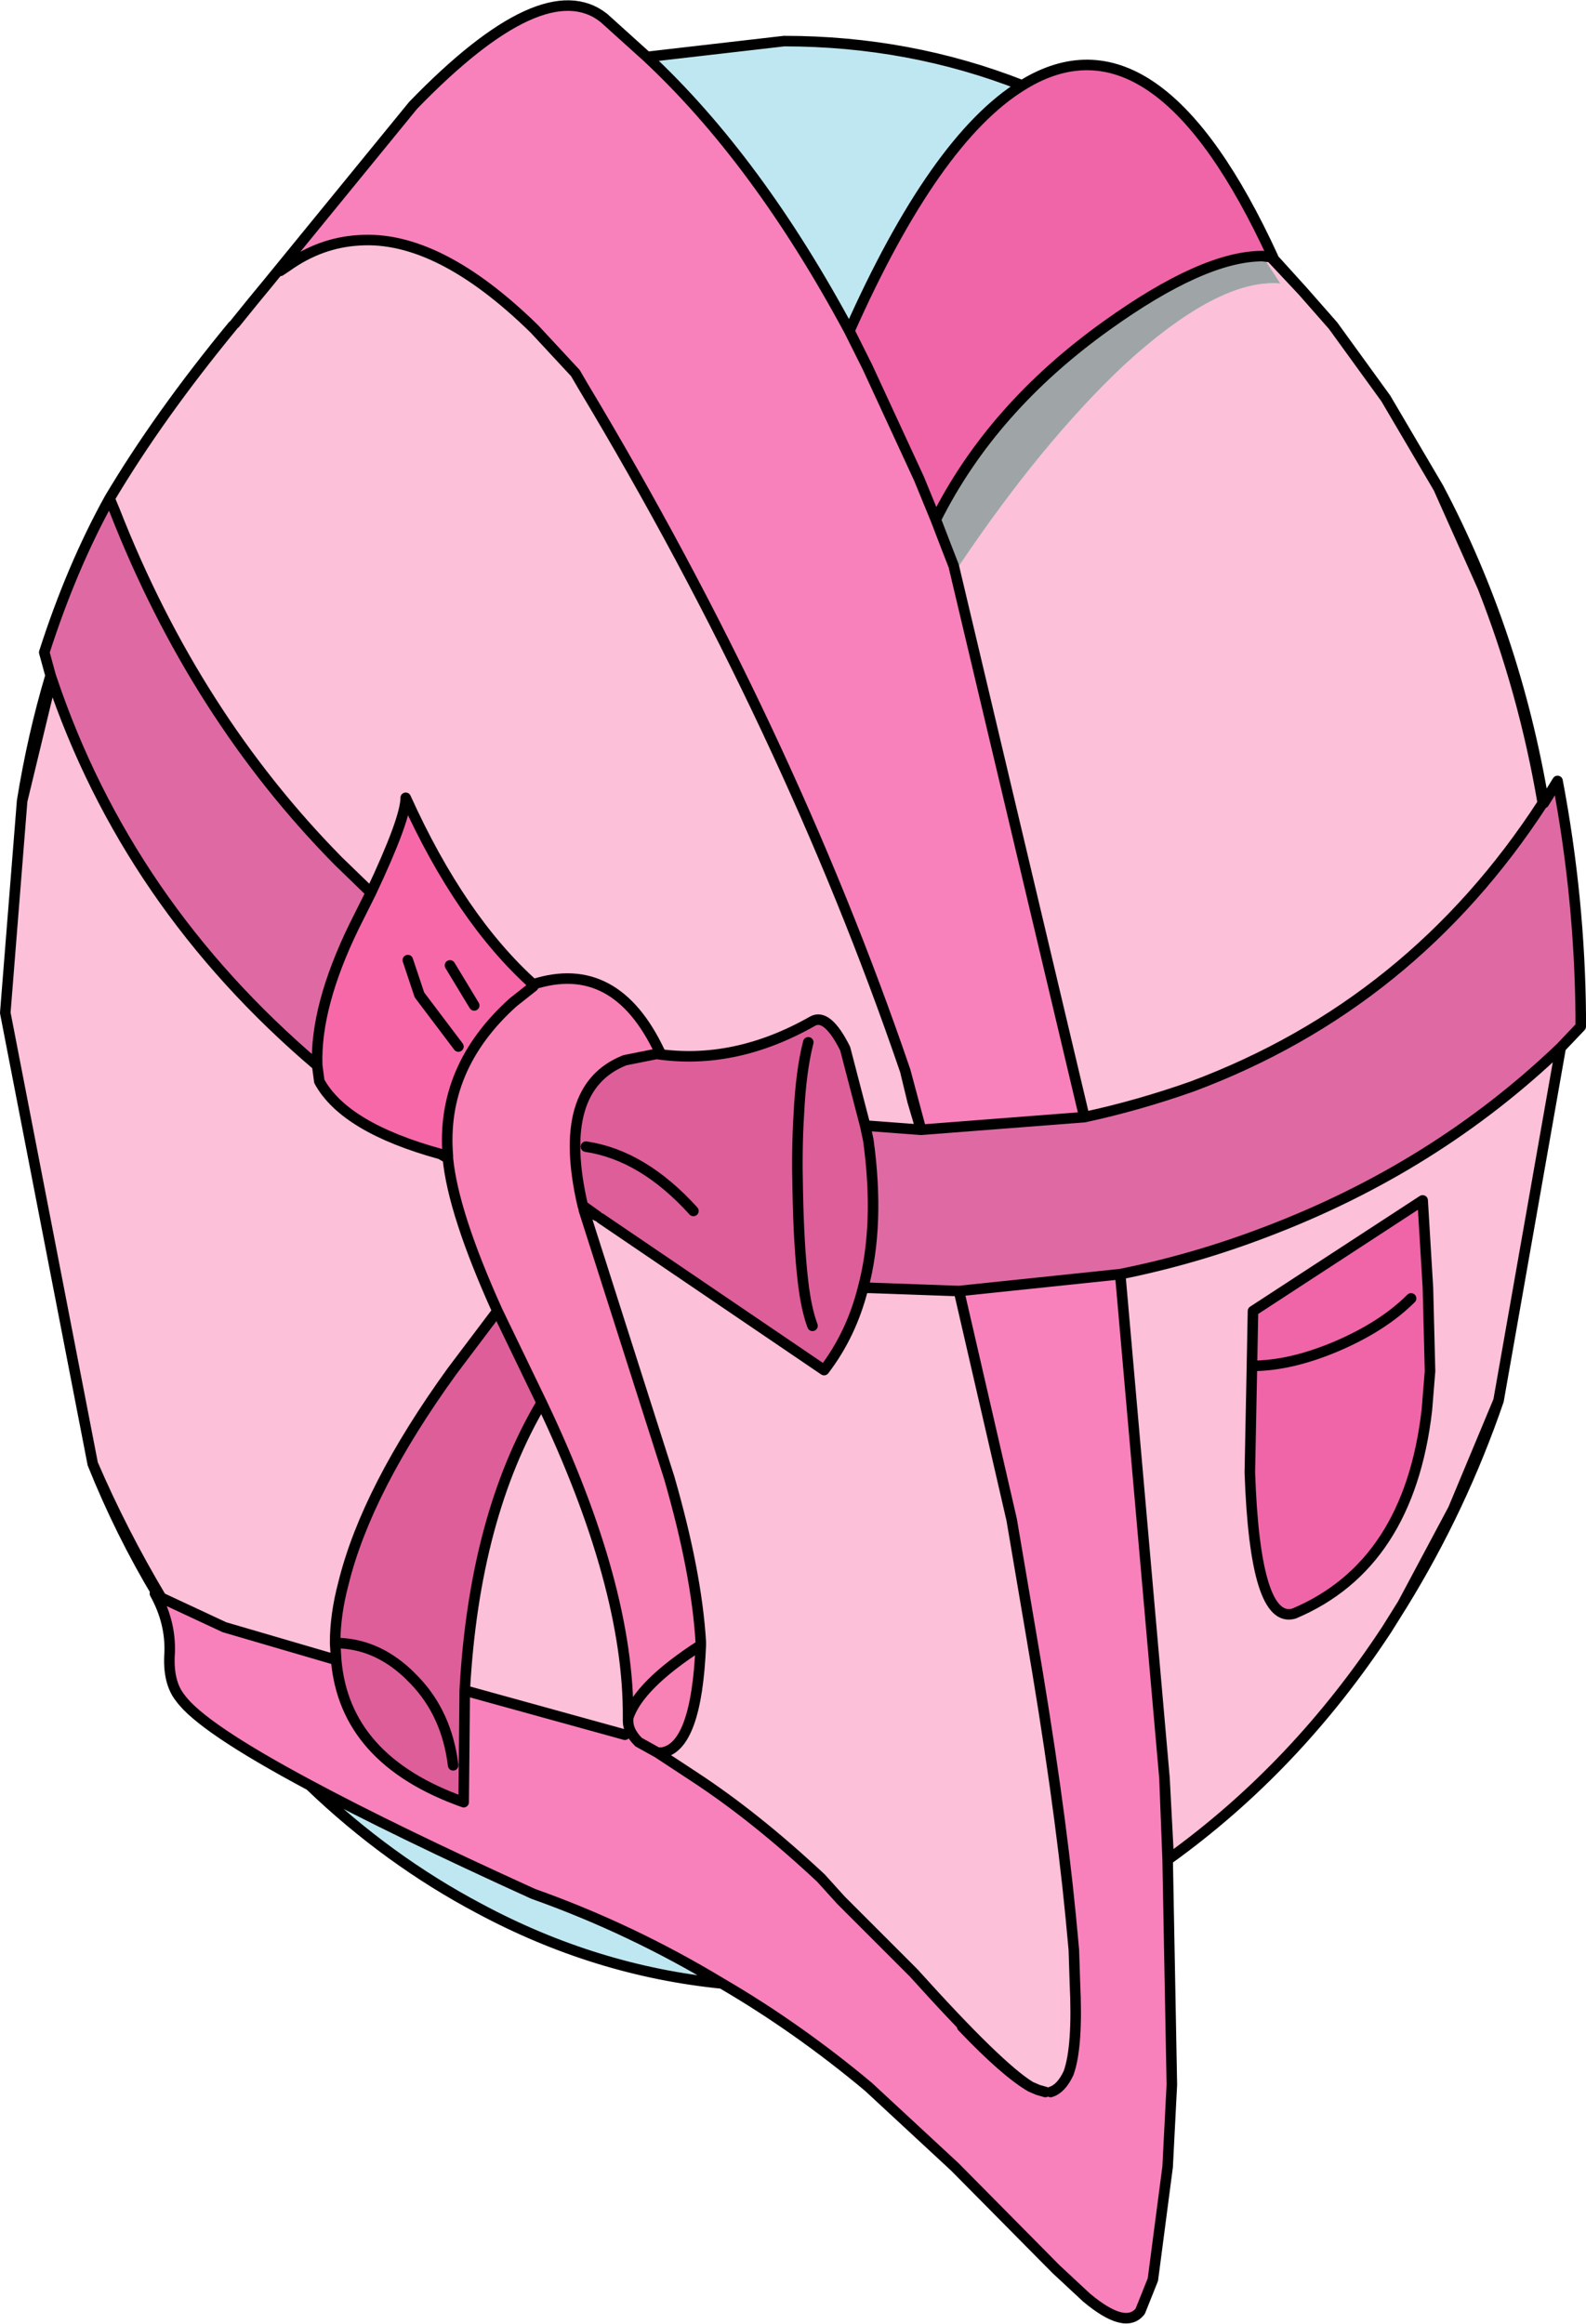
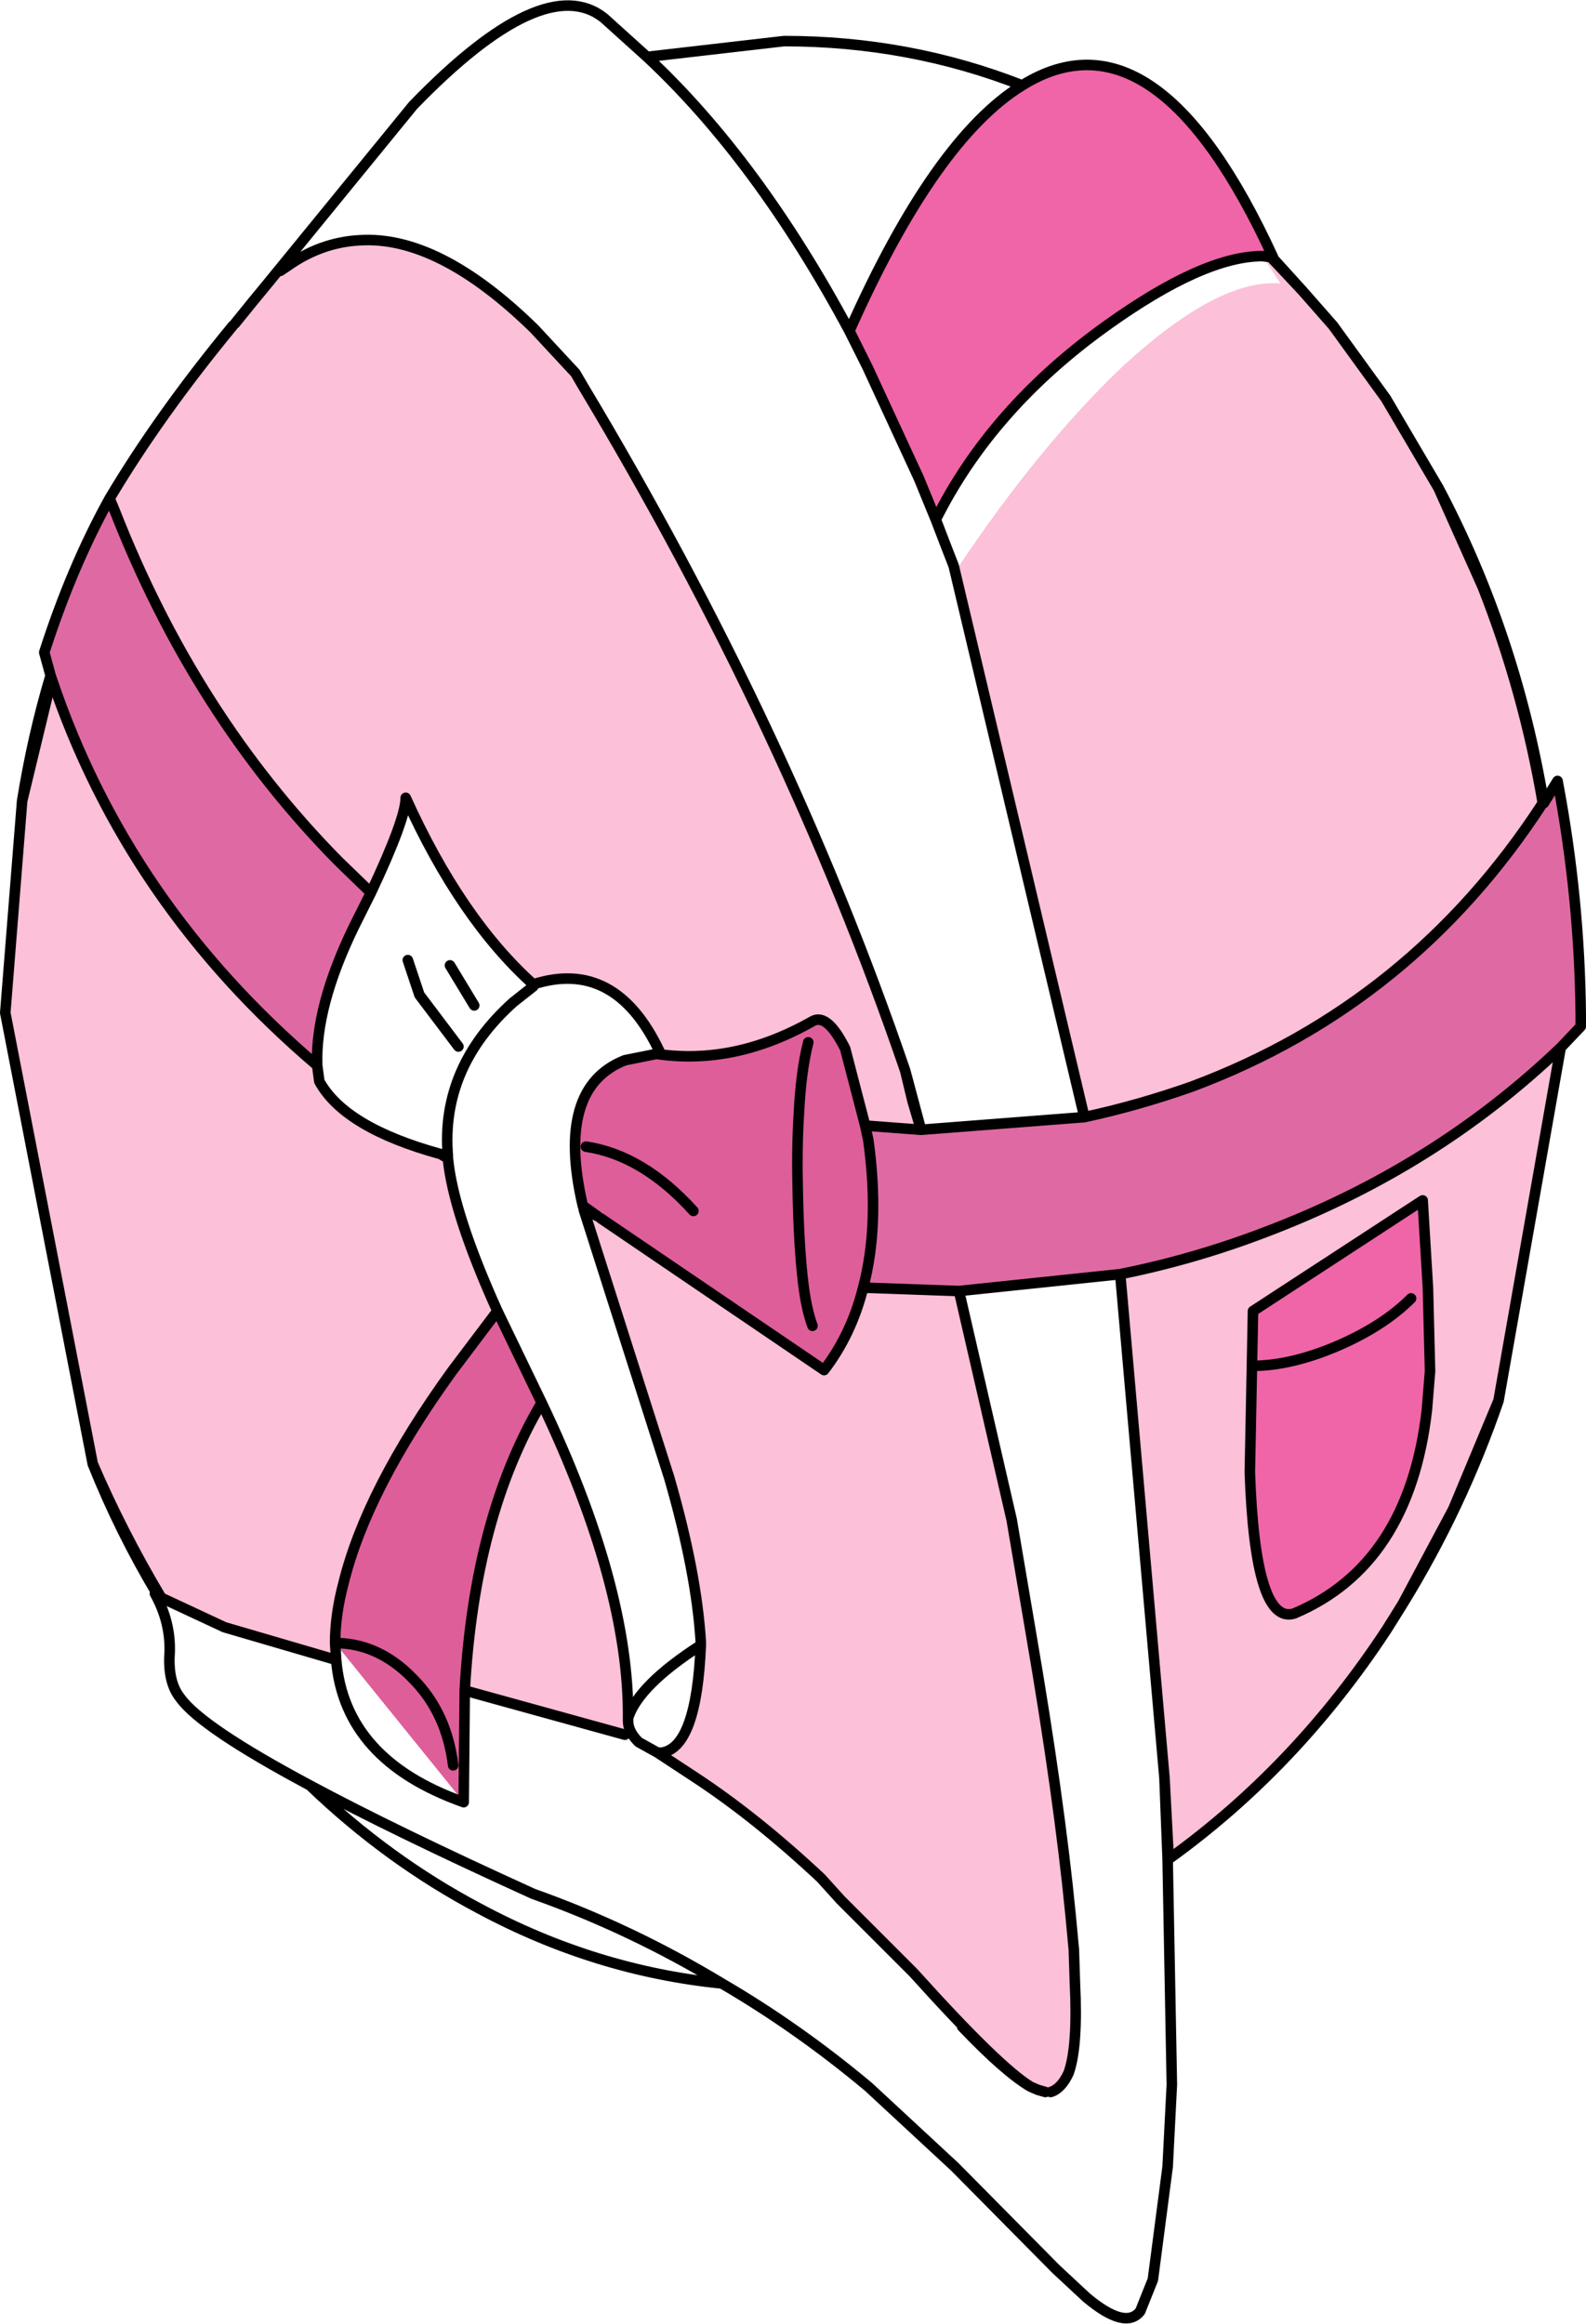
<svg xmlns="http://www.w3.org/2000/svg" height="110.25px" width="75.25px">
  <g transform="matrix(1.0, 0.0, 0.0, 1.0, 37.65, 55.1)">
    <path d="M10.85 -51.05 L11.1 -51.2 Q17.3 -54.75 22.75 -42.9 L22.7 -42.9 22.65 -42.9 22.25 -42.95 Q19.45 -42.95 14.85 -39.65 9.4 -35.75 6.75 -30.45 L5.95 -32.4 3.5 -37.7 2.65 -39.4 Q6.7 -48.5 10.85 -51.05 M21.8 7.1 L29.85 1.85 30.1 6.0 30.2 9.95 30.05 11.8 Q29.2 19.15 23.75 21.45 21.9 22.0 21.65 14.75 L21.75 9.7 21.8 7.1 M29.3 6.5 Q27.95 7.85 25.7 8.8 23.55 9.7 21.75 9.7 23.55 9.7 25.7 8.8 27.95 7.85 29.3 6.5" fill="#ef65a7" fill-rule="evenodd" stroke="none" />
    <path d="M24.15 -41.3 L25.6 -39.65 28.1 -36.2 30.6 -31.95 32.7 -27.25 Q34.65 -22.3 35.55 -17.0 29.35 -7.45 18.9 -3.55 16.35 -2.65 13.8 -2.1 L7.6 -28.25 7.25 -29.15 7.85 -28.25 Q11.75 -34.05 15.6 -37.7 20.15 -41.9 23.1 -41.65 L22.25 -42.95 22.65 -42.9 24.15 -41.3 M36.4 -5.4 L33.45 11.35 31.3 16.5 28.9 21.0 28.15 22.2 Q23.85 28.75 17.8 33.1 L17.8 33.05 17.6 29.25 15.5 5.35 Q19.0 4.65 22.4 3.35 30.45 0.3 36.4 -5.4 M-33.25 14.35 L-37.4 -7.05 -36.6 -17.1 -35.2 -22.9 Q-31.6 -12.2 -22.6 -4.55 L-22.5 -3.8 Q-21.3 -1.6 -16.75 -0.35 L-16.4 -0.15 Q-16.15 2.45 -14.05 7.1 L-16.2 9.95 Q-20.25 15.55 -21.35 20.0 -21.75 21.5 -21.75 22.85 L-21.7 23.65 -27.0 22.1 -30.0 20.7 Q-31.85 17.6 -33.25 14.35 M-32.45 -31.45 Q-30.1 -35.4 -26.6 -39.65 L-26.55 -39.7 -26.5 -39.75 -24.7 -41.8 Q-19.55 -46.3 -12.3 -39.5 L-10.35 -37.4 -10.0 -36.8 Q-0.25 -20.55 5.3 -4.3 L5.65 -2.85 6.05 -1.5 3.4 -1.7 2.45 -5.35 Q1.6 -7.05 0.9 -6.65 -2.8 -4.55 -6.5 -5.1 L-6.35 -5.2 Q-8.45 -9.65 -12.35 -8.4 -15.8 -11.5 -18.4 -17.25 -18.4 -16.25 -20.05 -12.75 L-21.6 -14.25 Q-28.4 -21.15 -32.2 -30.85 L-32.45 -31.45 M3.3 6.0 L3.65 6.0 7.85 6.15 10.35 17.0 11.25 22.3 Q12.6 30.15 13.15 35.8 L13.3 37.4 13.35 38.95 Q13.5 42.0 13.05 43.25 12.7 44.0 12.2 44.15 L11.95 44.15 11.6 44.05 11.25 43.9 Q9.75 43.0 5.7 38.5 L5.65 38.45 2.25 35.05 1.3 34.0 Q-1.8 31.1 -4.7 29.2 L-6.45 28.05 -6.25 28.05 Q-4.6 27.8 -4.4 22.95 L-4.4 22.8 Q-4.6 19.5 -5.9 15.0 L-9.95 2.3 -9.9 2.3 -9.95 2.3 -9.95 2.25 -9.9 2.3 -9.3 2.6 -9.1 2.65 -9.15 2.7 1.45 9.9 Q2.75 8.2 3.3 6.0 M21.8 7.1 L21.75 9.7 21.65 14.75 Q21.9 22.0 23.75 21.45 29.2 19.15 30.05 11.8 L30.2 9.95 30.1 6.0 29.85 1.85 21.8 7.1 M-7.35 27.55 L-7.65 27.4 -7.9 27.25 -8.0 27.2 -15.6 25.1 Q-15.15 16.85 -11.95 11.45 -7.8 20.15 -7.85 26.4 L-7.85 26.55 Q-7.85 27.05 -7.35 27.55" fill="#fcc0d8" fill-rule="evenodd" stroke="none" />
-     <path d="M22.7 -42.9 L24.15 -41.3 22.65 -42.9 22.7 -42.9 M30.6 -31.95 Q34.25 -25.05 35.6 -17.0 L35.55 -17.0 Q34.65 -22.3 32.7 -27.25 L30.6 -31.95 M33.45 11.35 Q31.7 16.45 28.9 21.0 L31.3 16.5 33.45 11.35 M17.8 33.05 L17.75 33.1 17.6 29.25 17.8 33.05 M-3.4 39.0 Q-9.4 38.4 -14.9 35.45 -19.25 33.15 -22.95 29.6 -18.95 31.75 -12.35 34.75 -7.7 36.4 -3.4 39.0 M-30.15 20.6 Q-31.95 17.6 -33.25 14.35 -31.85 17.6 -30.0 20.7 L-30.15 20.6 M-36.6 -17.1 Q-36.1 -20.2 -35.25 -23.05 L-35.2 -22.9 -36.6 -17.1 M-26.6 -39.65 L-26.5 -39.75 -25.65 -40.8 -24.35 -42.25 -24.05 -42.45 Q-22.45 -43.6 -20.6 -43.7 -16.85 -43.95 -12.3 -39.5 -19.55 -46.3 -24.7 -41.8 L-26.5 -39.75 -26.55 -39.7 -26.6 -39.65 M-6.95 -52.4 L-0.45 -53.15 Q5.5 -53.15 10.85 -51.05 6.7 -48.5 2.65 -39.4 -1.7 -47.5 -6.95 -52.4 M6.05 -1.5 L5.65 -2.85 5.3 -4.3 6.05 -1.5 M2.25 35.05 L5.65 38.45 5.7 38.5 5.55 38.55 2.25 35.05" fill="#bfe7f1" fill-rule="evenodd" stroke="none" />
-     <path d="M6.75 -30.45 Q9.4 -35.75 14.85 -39.65 19.45 -42.95 22.25 -42.95 L23.1 -41.65 Q20.15 -41.9 15.6 -37.7 11.75 -34.05 7.85 -28.25 L7.25 -29.15 6.75 -30.45" fill="#9fa5a6" fill-rule="evenodd" stroke="none" />
-     <path d="M17.75 33.1 L17.95 43.8 17.75 47.7 17.05 53.05 16.45 54.55 Q15.75 55.45 13.9 53.9 L12.45 52.55 7.65 47.7 3.55 43.9 Q0.2 41.1 -3.4 39.0 -7.7 36.4 -12.35 34.75 -18.95 31.75 -22.95 29.6 -28.1 26.85 -29.1 25.45 -29.7 24.7 -29.6 23.3 -29.55 21.85 -30.3 20.5 L-30.15 20.6 -30.0 20.7 -27.0 22.1 -21.7 23.65 Q-21.3 28.4 -15.65 30.4 L-15.6 25.1 -8.0 27.2 -7.9 27.25 -7.65 27.4 -7.35 27.55 -6.45 28.05 -4.7 29.2 Q-1.8 31.1 1.3 34.0 L2.25 35.05 5.55 38.55 8.0 41.05 Q10.05 43.2 11.25 43.9 L11.6 44.05 11.95 44.15 12.2 44.15 Q12.7 44.0 13.05 43.25 13.5 42.0 13.35 38.95 L13.3 37.4 13.15 35.8 Q12.6 30.15 11.25 22.3 L10.35 17.0 7.85 6.15 15.5 5.35 17.6 29.25 17.75 33.1 M-24.95 -41.65 L-18.05 -50.1 Q-11.85 -56.5 -9.0 -54.25 L-6.95 -52.4 Q-1.7 -47.5 2.65 -39.4 L3.5 -37.7 5.95 -32.4 6.75 -30.45 7.25 -29.15 7.6 -28.25 13.8 -2.1 6.05 -1.5 5.3 -4.3 Q-0.25 -20.55 -10.0 -36.8 L-10.35 -37.4 -12.3 -39.5 Q-16.85 -43.95 -20.6 -43.7 -22.45 -43.6 -24.05 -42.45 L-24.35 -42.25 -24.95 -41.65" fill="#f881bb" fill-rule="evenodd" stroke="none" />
-     <path d="M-6.5 -5.1 Q-2.8 -4.55 0.9 -6.65 1.6 -7.05 2.45 -5.35 L3.4 -1.7 3.55 -1.0 Q4.1 3.0 3.3 6.0 2.75 8.2 1.45 9.9 L-9.15 2.7 -9.1 2.65 -9.3 2.6 -10.0 2.1 Q-11.3 -3.5 -8.0 -4.8 L-6.5 -5.1 M0.9 7.8 Q0.6 7.0 0.45 5.7 0.25 4.0 0.2 1.4 0.15 -0.6 0.25 -2.2 0.35 -4.3 0.7 -5.65 0.35 -4.3 0.25 -2.2 0.15 -0.6 0.2 1.4 0.25 4.0 0.45 5.7 0.6 7.0 0.9 7.8 M-21.75 22.85 Q-21.75 21.5 -21.35 20.0 -20.25 15.55 -16.2 9.95 L-14.05 7.1 -11.95 11.45 Q-15.15 16.85 -15.6 25.1 L-15.65 30.4 Q-21.3 28.4 -21.7 23.65 L-21.75 22.85 Q-19.85 22.85 -18.3 24.3 L-18.0 24.6 Q-16.45 26.2 -16.15 28.65 -16.45 26.2 -18.0 24.6 L-18.3 24.3 Q-19.85 22.85 -21.75 22.85 M-4.75 2.35 Q-7.15 -0.3 -9.85 -0.7 -7.15 -0.3 -4.75 2.35" fill="#de5e99" fill-rule="evenodd" stroke="none" />
+     <path d="M-6.5 -5.1 Q-2.8 -4.55 0.9 -6.65 1.6 -7.05 2.45 -5.35 L3.4 -1.7 3.55 -1.0 Q4.1 3.0 3.3 6.0 2.75 8.2 1.45 9.9 L-9.15 2.7 -9.1 2.65 -9.3 2.6 -10.0 2.1 Q-11.3 -3.5 -8.0 -4.8 L-6.5 -5.1 M0.9 7.8 Q0.6 7.0 0.45 5.7 0.25 4.0 0.2 1.4 0.15 -0.6 0.25 -2.2 0.35 -4.3 0.7 -5.65 0.35 -4.3 0.25 -2.2 0.15 -0.6 0.2 1.4 0.25 4.0 0.45 5.7 0.6 7.0 0.9 7.8 M-21.75 22.85 Q-21.75 21.5 -21.35 20.0 -20.25 15.55 -16.2 9.95 L-14.05 7.1 -11.95 11.45 Q-15.15 16.85 -15.6 25.1 L-15.65 30.4 L-21.75 22.85 Q-19.85 22.85 -18.3 24.3 L-18.0 24.6 Q-16.45 26.2 -16.15 28.65 -16.45 26.2 -18.0 24.6 L-18.3 24.3 Q-19.85 22.85 -21.75 22.85 M-4.75 2.35 Q-7.15 -0.3 -9.85 -0.7 -7.15 -0.3 -4.75 2.35" fill="#de5e99" fill-rule="evenodd" stroke="none" />
    <path d="M35.6 -17.0 L36.25 -18.05 Q37.3 -12.5 37.35 -6.95 L37.35 -6.4 36.4 -5.4 Q30.45 0.3 22.4 3.35 19.0 4.65 15.5 5.35 L7.85 6.15 3.65 6.0 3.3 6.0 Q4.1 3.0 3.55 -1.0 L3.4 -1.7 6.05 -1.5 13.8 -2.1 Q16.35 -2.65 18.9 -3.55 29.35 -7.45 35.55 -17.0 L35.6 -17.0 M-35.25 -23.05 L-35.55 -24.15 Q-34.25 -28.2 -32.45 -31.45 L-32.2 -30.8 -32.45 -31.45 -32.2 -30.85 Q-28.4 -21.15 -21.6 -14.25 L-20.05 -12.75 -20.85 -11.15 Q-22.7 -7.35 -22.6 -4.55 -31.6 -12.2 -35.2 -22.9 L-35.25 -23.05 M-9.3 2.6 L-9.9 2.3 -9.95 2.25 -10.0 2.1 -9.3 2.6 M-16.75 -0.35 L-16.4 -0.25 -16.4 -0.15 -16.75 -0.35" fill="#df6aa3" fill-rule="evenodd" stroke="none" />
-     <path d="M-20.05 -12.75 Q-18.4 -16.25 -18.4 -17.25 -15.8 -11.5 -12.35 -8.4 L-12.35 -8.3 -13.3 -7.55 Q-16.75 -4.45 -16.4 -0.25 L-16.75 -0.35 Q-21.3 -1.6 -22.5 -3.8 L-22.6 -4.55 Q-22.7 -7.35 -20.85 -11.15 L-20.05 -12.75 M-18.3 -9.55 L-17.75 -7.9 -15.9 -5.45 -17.75 -7.9 -18.3 -9.55 M-16.3 -9.3 L-15.15 -7.4 -16.3 -9.3" fill="#f768a9" fill-rule="evenodd" stroke="none" />
-     <path d="M-9.95 2.3 L-5.9 15.0 Q-4.6 19.5 -4.4 22.8 L-4.4 22.95 Q-4.6 27.8 -6.25 28.05 L-6.45 28.05 -7.35 27.55 Q-7.85 27.05 -7.85 26.55 L-7.85 26.4 Q-7.8 20.15 -11.95 11.45 L-14.05 7.1 Q-16.15 2.45 -16.4 -0.15 L-16.4 -0.25 Q-16.75 -4.45 -13.3 -7.55 L-12.35 -8.3 -12.35 -8.4 Q-8.45 -9.65 -6.35 -5.2 L-6.5 -5.1 -8.0 -4.8 Q-11.3 -3.5 -10.0 2.1 L-9.95 2.25 -9.95 2.3 -9.95 2.25 -9.95 2.3 M-7.85 26.4 Q-7.35 24.85 -4.4 22.95 -7.35 24.85 -7.85 26.4" fill="#f881b5" fill-rule="evenodd" stroke="none" />
    <path d="M10.85 -51.05 L11.1 -51.2 Q17.3 -54.75 22.75 -42.9 L22.7 -42.9 24.15 -41.3 25.6 -39.65 28.1 -36.2 30.6 -31.95 Q34.25 -25.05 35.6 -17.0 L36.25 -18.05 Q37.3 -12.5 37.35 -6.95 L37.35 -6.4 36.4 -5.4 33.45 11.35 Q31.7 16.45 28.9 21.0 L28.15 22.2 Q23.85 28.75 17.8 33.1 L17.8 33.05 17.75 33.1 17.95 43.8 17.75 47.7 17.05 53.05 16.45 54.55 Q15.75 55.45 13.9 53.9 L12.45 52.55 7.65 47.7 3.55 43.9 Q0.2 41.1 -3.4 39.0 -9.4 38.4 -14.9 35.45 -19.25 33.15 -22.95 29.6 -28.1 26.85 -29.1 25.45 -29.7 24.7 -29.6 23.3 -29.55 21.85 -30.3 20.5 L-30.15 20.6 Q-31.95 17.6 -33.25 14.35 L-37.4 -7.05 -36.6 -17.1 Q-36.1 -20.2 -35.25 -23.05 L-35.55 -24.15 Q-34.25 -28.2 -32.45 -31.45 -30.1 -35.4 -26.6 -39.65 M-26.5 -39.75 L-25.65 -40.8 -24.95 -41.65 -18.05 -50.1 Q-11.85 -56.5 -9.0 -54.25 L-6.95 -52.4 -0.45 -53.15 Q5.5 -53.15 10.85 -51.05 6.7 -48.5 2.65 -39.4 L3.5 -37.7 5.95 -32.4 6.75 -30.45 Q9.4 -35.75 14.85 -39.65 19.45 -42.95 22.25 -42.95 L22.65 -42.9 22.7 -42.9 M22.65 -42.9 L24.15 -41.3 M30.6 -31.95 L32.7 -27.25 Q34.65 -22.3 35.55 -17.0 L35.6 -17.0 M6.75 -30.45 L7.25 -29.15 7.6 -28.25 13.8 -2.1 Q16.35 -2.65 18.9 -3.55 29.35 -7.45 35.55 -17.0 M-6.5 -5.1 Q-2.8 -4.55 0.9 -6.65 1.6 -7.05 2.45 -5.35 L3.4 -1.7 6.05 -1.5 5.65 -2.85 5.3 -4.3 Q-0.25 -20.55 -10.0 -36.8 L-10.35 -37.4 -12.3 -39.5 Q-16.85 -43.95 -20.6 -43.7 -22.45 -43.6 -24.05 -42.45 L-24.35 -42.25 M3.4 -1.7 L3.55 -1.0 Q4.1 3.0 3.3 6.0 L3.65 6.0 7.85 6.15 15.5 5.35 Q19.0 4.65 22.4 3.35 30.45 0.3 36.4 -5.4 M0.7 -5.65 Q0.35 -4.3 0.25 -2.2 0.15 -0.6 0.2 1.4 0.25 4.0 0.45 5.7 0.6 7.0 0.9 7.8 M6.05 -1.5 L5.3 -4.3 M6.05 -1.5 L13.8 -2.1 M21.8 7.1 L29.85 1.85 30.1 6.0 30.2 9.95 30.05 11.8 Q29.2 19.15 23.75 21.45 21.9 22.0 21.65 14.75 L21.75 9.7 21.8 7.1 M21.75 9.7 Q23.55 9.7 25.7 8.8 27.95 7.85 29.3 6.5 M28.9 21.0 L31.3 16.5 33.45 11.35 M3.3 6.0 Q2.75 8.2 1.45 9.9 L-9.15 2.7 M-9.3 2.6 L-9.9 2.3 -9.95 2.3 -5.9 15.0 Q-4.6 19.5 -4.4 22.8 L-4.4 22.95 Q-4.6 27.8 -6.25 28.05 L-6.45 28.05 -4.7 29.2 Q-1.8 31.1 1.3 34.0 L2.25 35.05 5.65 38.45 M5.7 38.5 Q9.75 43.0 11.25 43.9 L11.6 44.05 11.95 44.15 M12.2 44.15 Q12.7 44.0 13.05 43.25 13.5 42.0 13.35 38.95 L13.3 37.4 13.15 35.8 Q12.6 30.15 11.25 22.3 L10.35 17.0 7.85 6.15 M17.6 29.25 L17.75 33.1 M17.8 33.05 L17.6 29.25 15.5 5.35 M11.25 43.9 Q10.05 43.2 8.0 41.05 M-32.45 -31.45 L-32.2 -30.85 Q-28.4 -21.15 -21.6 -14.25 L-20.05 -12.75 Q-18.4 -16.25 -18.4 -17.25 -15.8 -11.5 -12.35 -8.4 -8.45 -9.65 -6.35 -5.2 L-6.5 -5.1 -8.0 -4.8 Q-11.3 -3.5 -10.0 2.1 L-9.3 2.6 M-20.05 -12.75 L-20.85 -11.15 Q-22.7 -7.35 -22.6 -4.55 L-22.5 -3.8 Q-21.3 -1.6 -16.75 -0.35 L-16.4 -0.25 Q-16.75 -4.45 -13.3 -7.55 L-12.35 -8.3 -12.35 -8.4 M-22.6 -4.55 Q-31.6 -12.2 -35.2 -22.9 L-36.6 -17.1 M-35.2 -22.9 L-35.25 -23.05 M-15.9 -5.45 L-17.75 -7.9 -18.3 -9.55 M-16.75 -0.35 L-16.4 -0.15 -16.4 -0.25 M-15.15 -7.4 L-16.3 -9.3 M-9.95 2.25 L-10.0 2.1 M-9.95 2.3 L-9.95 2.25 -9.95 2.3 M-14.05 7.1 L-16.2 9.95 Q-20.25 15.55 -21.35 20.0 -21.75 21.5 -21.75 22.85 -19.85 22.85 -18.3 24.3 L-18.0 24.6 Q-16.45 26.2 -16.15 28.65 M-11.95 11.45 L-14.05 7.1 Q-16.15 2.45 -16.4 -0.15 M-30.15 20.6 L-30.0 20.7 Q-31.85 17.6 -33.25 14.35 M-30.0 20.7 L-27.0 22.1 -21.7 23.65 -21.75 22.85 M-7.35 27.55 L-6.45 28.05 M-7.35 27.55 Q-7.85 27.05 -7.85 26.55 L-7.85 26.4 Q-7.8 20.15 -11.95 11.45 -15.15 16.85 -15.6 25.1 L-8.0 27.2 M-21.7 23.65 Q-21.3 28.4 -15.65 30.4 L-15.6 25.1 M-3.4 39.0 Q-7.7 36.4 -12.35 34.75 -18.95 31.75 -22.95 29.6 M-4.4 22.95 Q-7.35 24.85 -7.85 26.4 M-9.85 -0.7 Q-7.15 -0.3 -4.75 2.35 M2.65 -39.4 Q-1.7 -47.5 -6.95 -52.4" fill="none" stroke="#000000" stroke-linecap="round" stroke-linejoin="round" stroke-width="0.5" />
  </g>
</svg>